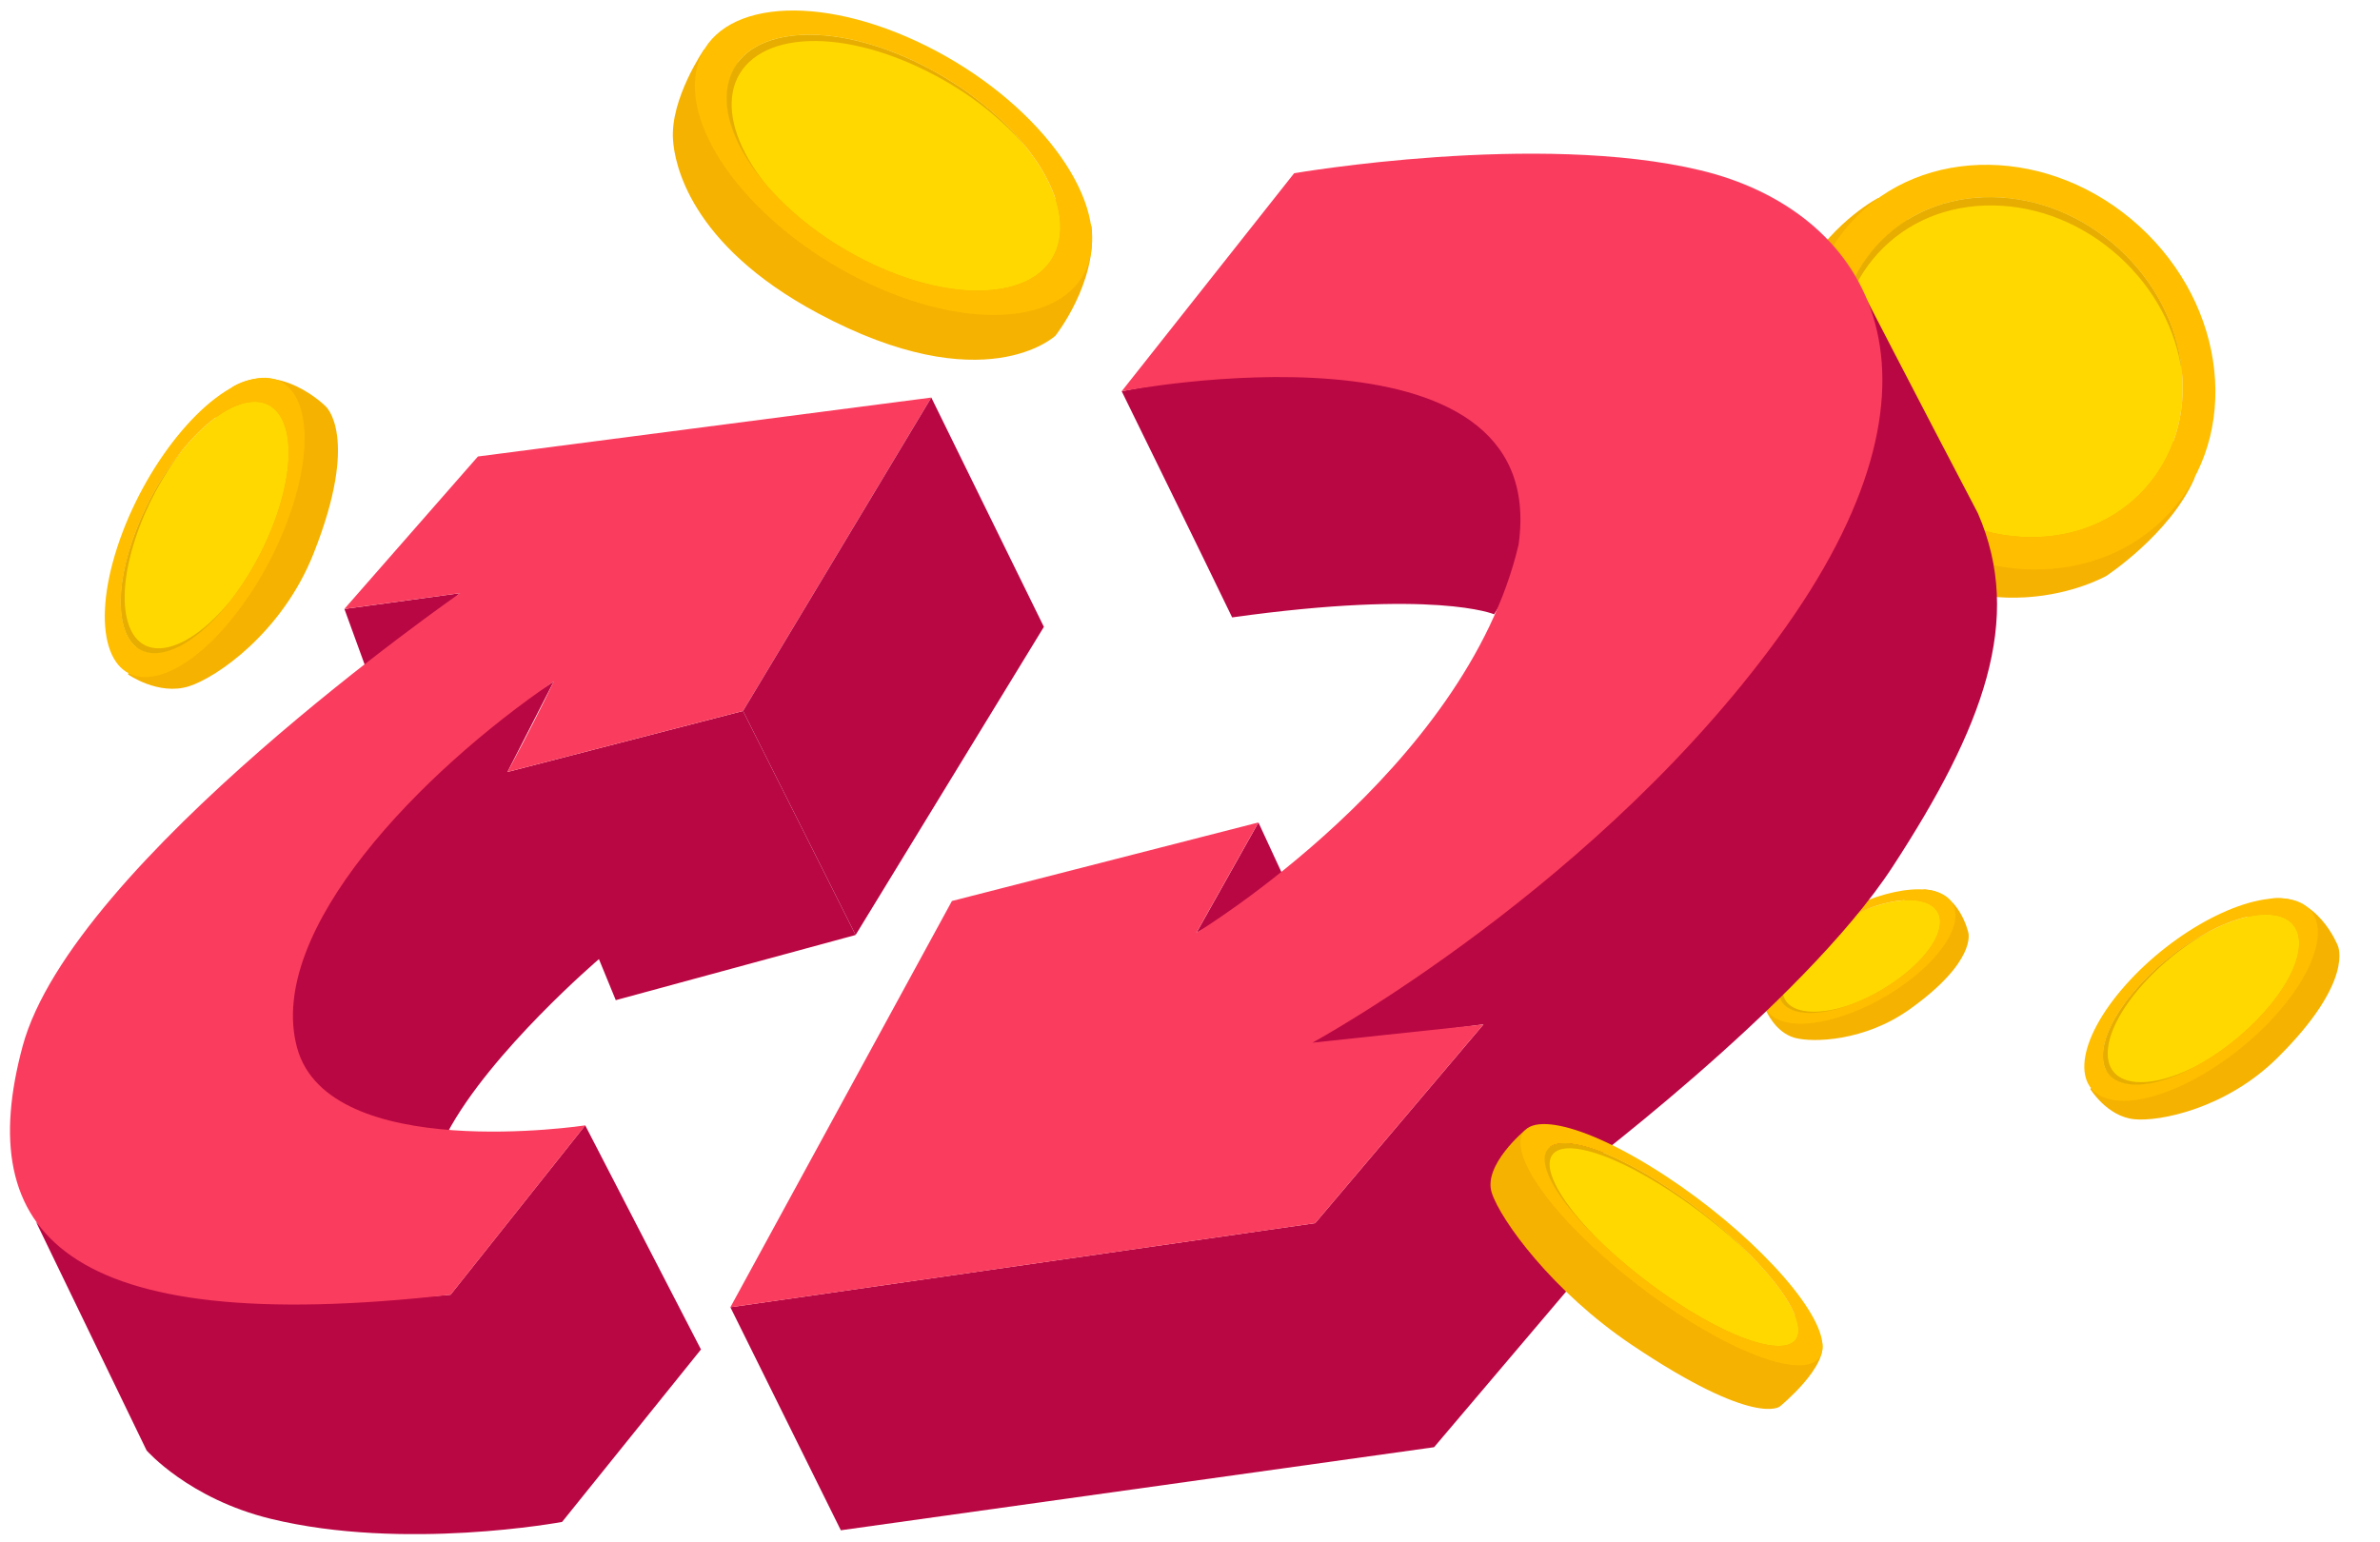
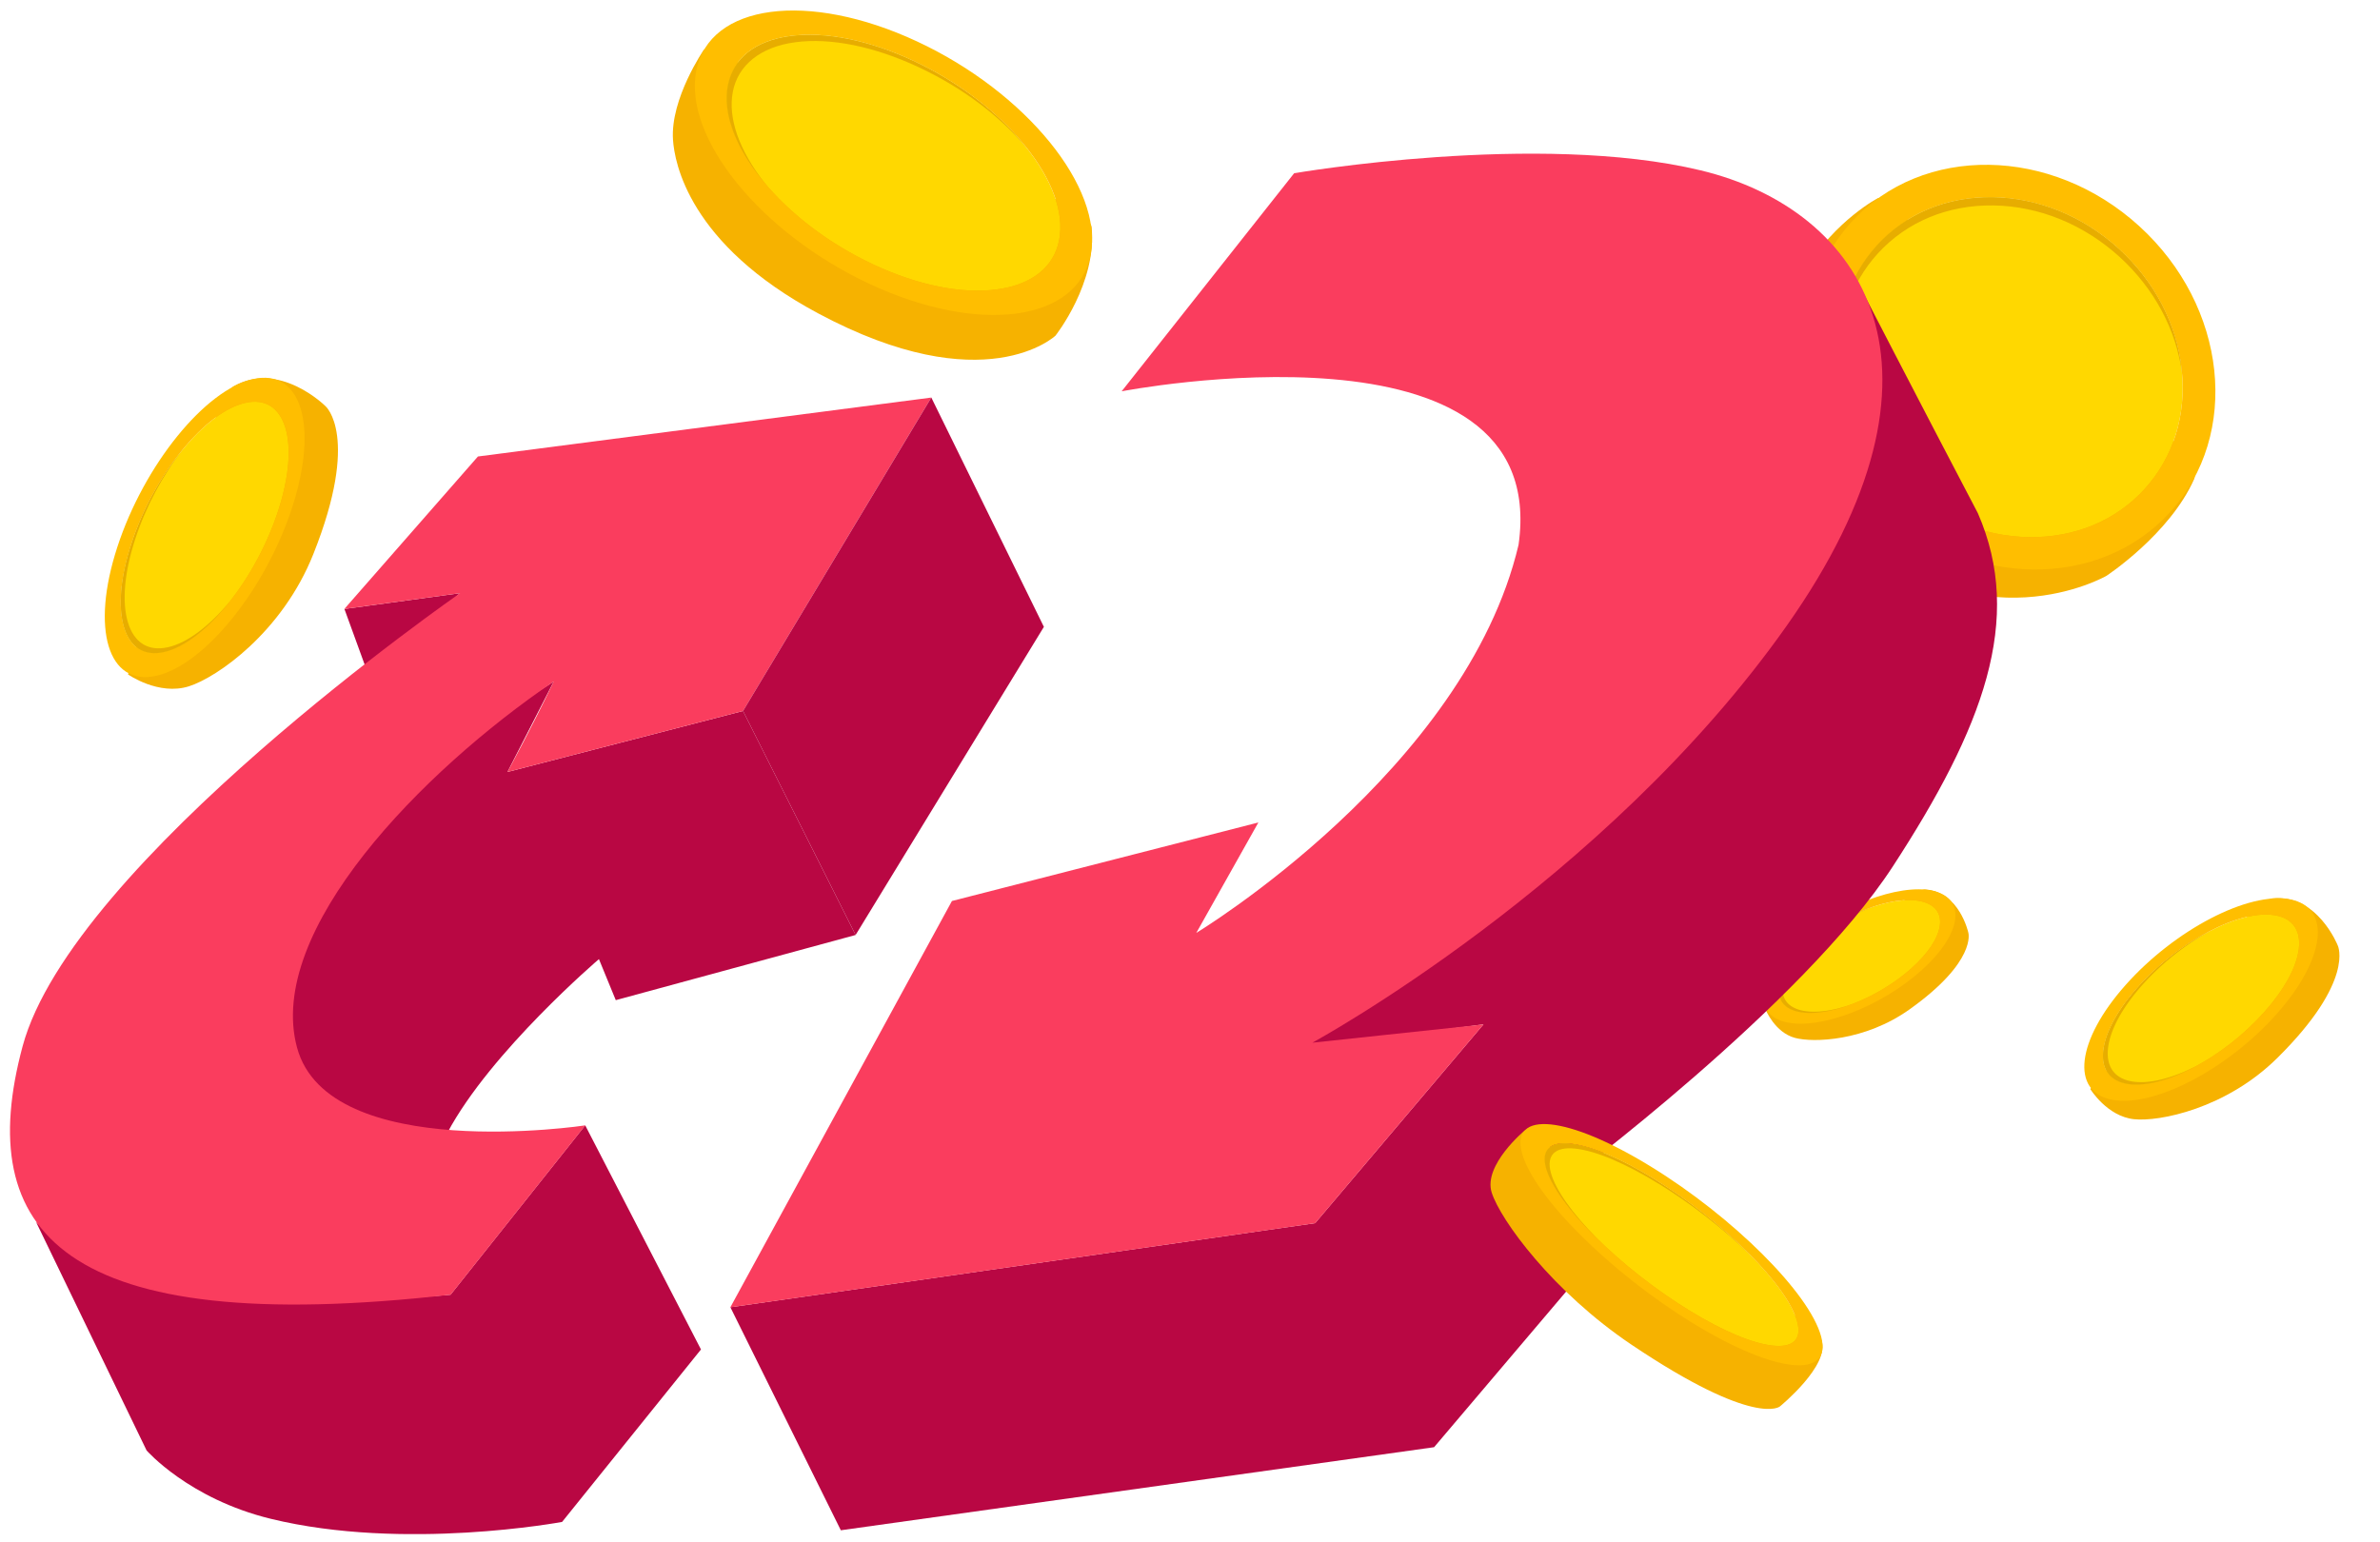
<svg xmlns="http://www.w3.org/2000/svg" fill="none" viewBox="0 0 233 151">
  <path fill="#F6B200" d="M183.888 19.378s-4.137 2.119-7.157 7.015c-1.624 2.635-6.232 15.163 4.013 24.97 12.858 12.303 25.477 5.019 25.477 5.019s6.187-4.064 8.584-9.477c1.675-3.784-30.922-27.527-30.922-27.527h.005Z" />
  <path fill="#FFD800" d="M209.948 47.89c-2.823 3.097-6.84 4.767-11.311 4.703-4.47-.064-8.858-1.858-12.359-5.042-3.5-3.185-5.687-7.395-6.168-11.837-.475-4.444.815-8.598 3.638-11.696 2.823-3.098 6.841-4.768 11.311-4.704 4.47.064 8.858 1.858 12.359 5.043 3.5 3.189 5.687 7.394 6.168 11.837.476 4.443-.815 8.597-3.638 11.695Z" />
  <path fill="#FFBE00" d="M181.254 21.74c-6.95 7.627-5.601 20.169 3.011 28.016 8.611 7.847 21.226 8.03 28.177.403 6.95-7.628 5.6-20.17-3.011-28.017-8.612-7.847-21.227-8.03-28.177-.403Zm32.331 14.45c.476 4.442-.814 8.597-3.637 11.695-2.823 3.097-6.841 4.767-11.311 4.703-4.471-.064-8.859-1.858-12.359-5.042-3.5-3.185-5.687-7.394-6.168-11.837-.476-4.443.815-8.598 3.638-11.696 2.823-3.097 6.84-4.767 11.311-4.703 4.47.064 8.858 1.857 12.359 5.042 3.5 3.19 5.687 7.394 6.167 11.837Z" />
  <path fill="#E7AD00" d="M195.063 19.31c-4.47-.065-8.488 1.605-11.311 4.703-2.823 3.098-4.114 7.252-3.638 11.695.014.138.032.27.051.403-.357-4.292.938-8.291 3.674-11.293 2.823-3.097 6.84-4.767 11.311-4.703 4.47.064 8.858 1.857 12.359 5.042 3.39 3.093 5.554 7.138 6.117 11.435-.009-.133-.023-.27-.036-.403-.476-4.443-2.668-8.648-6.168-11.837-3.501-3.19-7.889-4.979-12.359-5.043Z" />
  <path fill="#F6B200" d="M68.92 4.85s-3.31 4.8-3.033 8.846c.149 2.182 1.51 10.185 14.18 16.972 16.346 8.76 23.265 2.196 23.265 2.196s4.096-5.173 3.532-10.656c-.322-3.123-37.945-17.363-37.945-17.363v.006Z" />
  <path fill="#FFD800" d="M103.689 23.503c-.516 2.667-2.69 4.385-6.12 4.838-3.429.46-7.703-.405-12.036-2.427-4.334-2.022-8.206-4.96-10.902-8.274-2.696-3.314-3.896-6.603-3.38-9.271.516-2.668 2.69-4.385 6.12-4.839 3.429-.459 7.703.405 12.036 2.427 4.334 2.022 8.206 4.96 10.902 8.274 2.696 3.315 3.896 6.604 3.38 9.272Z" />
  <path fill="#FFBE00" d="M68.162 6.933c-1.273 6.563 6.335 15.914 17 20.882 10.665 4.967 20.342 3.687 21.614-2.876 1.273-6.564-6.335-15.915-17-20.882C79.11-.916 69.434.37 68.162 6.933Zm32.149 7.293c2.696 3.314 3.896 6.603 3.38 9.271-.516 2.668-2.69 4.386-6.12 4.839-3.429.459-7.703-.405-12.036-2.427-4.334-2.022-8.206-4.96-10.902-8.274-2.696-3.315-3.896-6.604-3.38-9.271.516-2.668 2.69-4.386 6.12-4.84 3.429-.458 7.702.406 12.036 2.428s8.206 4.96 10.902 8.274Z" />
  <path fill="#E7AD00" d="M77.374 3.532c-3.43.459-5.604 2.177-6.12 4.839-.516 2.667.684 5.957 3.38 9.271l.249.302c-2.524-3.213-3.641-6.385-3.137-8.97.504-2.584 2.69-4.385 6.12-4.839 3.43-.459 7.703.406 12.036 2.428 4.334 2.022 7.968 4.78 10.654 7.972-.078-.101-.16-.202-.243-.302-2.697-3.315-6.569-6.252-10.902-8.274-4.334-2.022-8.608-2.88-12.037-2.427Z" />
  <path fill="#F6B200" d="M12.533 66.034s2.986 2.105 5.958 1.167c2.745-.867 9.132-5.278 12.186-12.95 4.609-11.575 1.19-14.48 1.19-14.48s-4.502-4.508-9.014-1.94c-2.105 1.198-10.32 28.203-10.32 28.203Z" />
  <path fill="#FFD800" d="M24.026 39.444c1.918-.428 3.307.44 3.911 2.439.605 2 .35 4.9-.717 8.16s-2.812 6.494-4.92 9.098c-2.111 2.609-4.33 4.282-6.248 4.711-1.919.429-3.308-.44-3.912-2.438-.605-2-.35-4.9.717-8.16 1.067-3.261 2.812-6.495 4.92-9.099 2.112-2.608 4.33-4.282 6.249-4.71Z" />
  <path fill="#FFBE00" d="M15.292 66.172c4.72-1.054 10.676-8.416 13.296-16.44 2.62-8.024.917-13.672-3.803-12.618-4.72 1.054-10.676 8.417-13.296 16.44-2.62 8.025-.917 13.672 3.803 12.618Zm2.487-22.02c2.111-2.608 4.33-4.282 6.249-4.71 1.918-.43 3.307.439 3.911 2.438.605 2 .35 4.9-.713 8.156-1.063 3.257-2.812 6.494-4.92 9.098-2.112 2.609-4.33 4.282-6.249 4.711-1.918.429-3.307-.44-3.911-2.438-.605-2-.35-4.9.713-8.157 1.063-3.256 2.812-6.494 4.92-9.098Z" />
  <path fill="#E7AD00" d="M12.142 61.409c.604 2 1.993 2.867 3.912 2.438 1.918-.428 4.137-2.102 6.248-4.71.062-.079.128-.16.19-.24-2.05 2.476-4.196 4.06-6.056 4.477-1.918.428-3.307-.44-3.912-2.439-.604-2-.35-4.9.718-8.16 1.032-3.163 2.708-6.295 4.73-8.86-.062.079-.131.157-.193.236-2.112 2.608-3.857 5.841-4.92 9.098-1.067 3.26-1.318 6.157-.717 8.16Z" />
  <path fill="#F6B200" d="M204.635 106.624s1.628 2.682 4.289 2.963c2.459.261 9.001-1.02 14.039-6.011 7.6-7.53 5.905-10.99 5.905-10.99s-1.996-5.094-6.429-4.621c-2.068.22-17.804 18.659-17.804 18.659Z" />
  <path fill="#FFD800" d="M222.808 89.637c1.657.321 2.453 1.481 2.242 3.263-.21 1.78-1.406 3.977-3.365 6.177-1.959 2.2-4.443 4.147-6.996 5.473-2.557 1.329-4.878 1.885-6.535 1.564-1.658-.321-2.453-1.481-2.243-3.262.211-1.781 1.407-3.977 3.366-6.178 1.959-2.2 4.442-4.146 6.995-5.473 2.558-1.329 4.879-1.885 6.536-1.564Z" />
  <path fill="#FFBE00" d="M206.759 107.68c4.077.79 11.293-2.961 16.109-8.379 4.816-5.417 5.414-10.447 1.337-11.238-4.078-.79-11.293 2.962-16.109 8.38-4.817 5.417-5.415 10.447-1.337 11.237Zm9.515-16.48c2.558-1.33 4.878-1.886 6.536-1.565 1.657.321 2.452 1.481 2.242 3.263-.21 1.781-1.406 3.977-3.361 6.176-1.954 2.198-4.442 4.146-6.995 5.473-2.558 1.328-4.879 1.885-6.536 1.564-1.657-.321-2.453-1.481-2.243-3.263.211-1.781 1.407-3.977 3.361-6.175 1.955-2.199 4.443-4.147 6.996-5.474Z" />
  <path fill="#E7AD00" d="M205.914 102.849c-.21 1.781.585 2.941 2.243 3.262 1.657.321 3.978-.235 6.536-1.564l.231-.123c-2.464 1.245-4.696 1.756-6.303 1.446-1.658-.321-2.453-1.481-2.243-3.263.211-1.781 1.407-3.977 3.366-6.177a25.187 25.187 0 0 1 6.764-5.35c-.075.04-.157.078-.233.118-2.557 1.328-5.041 3.275-6.995 5.473-1.959 2.2-3.151 4.395-3.366 6.178Z" />
  <path fill="#F6B200" d="M172.866 98.882s.891 2.204 2.847 2.739c1.808.494 6.857.331 11.233-2.79 6.601-4.707 5.754-7.502 5.754-7.502s-.873-4.053-4.247-4.238c-1.574-.087-15.587 11.791-15.587 11.791Z" />
  <path fill="#FFD800" d="M188.526 88.387c1.2.441 1.654 1.406 1.28 2.713-.374 1.306-1.536 2.804-3.269 4.211-1.733 1.408-3.827 2.561-5.899 3.243-2.074.683-3.878.817-5.079.375-1.2-.442-1.654-1.406-1.28-2.713.374-1.307 1.536-2.804 3.269-4.212 1.733-1.407 3.827-2.561 5.899-3.243 2.074-.682 3.878-.816 5.079-.374Z" />
  <path fill="#FFBE00" d="M174.326 99.931c2.954 1.087 8.807-.841 13.069-4.308 4.262-3.466 5.321-7.156 2.367-8.243-2.954-1.087-8.807.841-13.069 4.308-4.262 3.466-5.321 7.156-2.367 8.243Zm9.122-11.17c2.075-.683 3.879-.817 5.079-.375 1.201.442 1.655 1.406 1.281 2.713-.374 1.307-1.536 2.804-3.265 4.21-1.73 1.407-3.828 2.562-5.899 3.244-2.075.683-3.878.816-5.079.374-1.201-.441-1.655-1.406-1.281-2.713.374-1.306 1.536-2.803 3.266-4.21 1.729-1.407 3.827-2.562 5.898-3.243Z" />
  <path fill="#E7AD00" d="M174.282 96.215c-.374 1.306.079 2.27 1.28 2.712 1.201.442 3.004.309 5.079-.374l.188-.064c-1.994.632-3.726.742-4.89.314-1.201-.441-1.655-1.406-1.281-2.713.374-1.307 1.536-2.804 3.269-4.211a19.09 19.09 0 0 1 5.711-3.18c-.062.022-.127.04-.189.06-2.074.683-4.169 1.837-5.899 3.244-1.733 1.407-2.891 2.904-3.268 4.212Z" />
  <g clip-path="url(#a)">
    <path fill="#B90743" d="M43.806 110.906s-16.36-.423-16.062-9.439c.307-9.475 6.076-21.832 26.464-34.735l-4.53 8.855 23.064-5.974 11.022 21.934-23.48 6.382-1.649-4.019s-10.605 9.06-14.829 16.988v.008Zm13.484-.715L44.11 126.77s-16.989 1.787-31.511-2.13c-5.457-1.75-9.06-4.974-9.06-4.974l10.81 22.349s4.121 4.734 12.152 6.696c13.079 3.195 28.528.307 28.528.307l13.596-16.886-11.328-21.934-.007-.007ZM45.038 58.08l-11.32 1.547 2.261 6.215 9.06-7.761Z" />
    <path fill="#FA3D5E" d="M57.292 110.191s-25.128 3.807-28.214-7.623c-3.085-11.43 12.255-27.083 25.129-35.836-2.16 4.53-4.53 8.855-4.53 8.855l23.065-5.974 18.432-30.687-44.385 5.77L33.71 59.627l11.328-1.546S7.043 84.442 2.207 102.466c-4.836 18.024 3.705 28.63 41.912 24.305l13.18-16.58h-.007Z" />
    <path fill="#B90743" d="m83.764 91.547 18.432-30.169-11.021-22.452-18.433 30.687 11.022 21.934Zm-12.257 36.456 10.81 21.832 58.077-8.133 16.164-19.053-3.399-6.9s23.275-17.302 32.131-30.89c8.855-13.59 12.874-24.203 8.344-34.605-5.354-10.197-12.458-23.961-12.458-23.961s5.339 8.884-.518 23.064c-11.737 28.418-53.963 53.343-53.963 53.343l18.535-2.4-16.478 19.461-57.252 8.235.007.007Z" />
-     <path fill="#B90743" d="M146.266 60.145s-5.77-2.472-25.64.307c-2.574-5.354-10.81-22.138-10.81-22.138s21.234-4.669 32.956 1.371c12.976 6.696 3.501 20.46 3.501 20.46h-.007Zm-20.287 26.39-2.779-6.003-6.076 10.81 8.855-4.807Z" />
    <path fill="#FA3D5E" d="m109.809 38.314 16.886-21.35s23.889-4.122 39.819-.278c15.931 3.844 26.223 19.36 8.374 44.626-17.849 25.267-46.406 40.782-46.406 40.782l16.748-1.787-16.478 19.461-57.252 8.235 21.693-39.782 30.001-7.689-6.076 10.81s26.325-15.894 31.547-37.995c3.297-23.203-38.856-15.033-38.856-15.033Z" />
  </g>
  <g clip-path="url(#b)">
    <path fill="#F6B200" d="M149.283 110.674s-4.107 3.407-3.246 6.099c.861 2.691 5.959 9.693 13.686 14.891 12.119 8.151 14.528 6.048 14.528 6.048s4.953-4.043 4.066-6.473c-.886-2.429-29.034-20.565-29.034-20.565Z" />
    <path fill="#FFD800" d="M175.945 129.407c.466 1.724-.378 2.555-2.375 2.348-1.997-.208-4.902-1.426-8.187-3.446-3.285-2.019-6.554-4.58-9.201-7.219-2.653-2.643-4.363-5.045-4.829-6.769-.466-1.723.378-2.555 2.374-2.347 1.997.207 4.902 1.426 8.188 3.445 3.285 2.02 6.553 4.58 9.201 7.219 2.652 2.643 4.363 5.046 4.829 6.769Z" />
    <path fill="#FFBE00" d="M149 112.895c1.142 4.237 8.623 11.69 16.708 16.65 8.085 4.96 13.717 5.539 12.576 1.303-1.142-4.237-8.619-11.695-16.708-16.65-8.085-4.96-13.717-5.539-12.576-1.303Zm22.111 9.748c2.652 2.643 4.363 5.045 4.829 6.769.466 1.723-.378 2.555-2.375 2.347-1.996-.207-4.902-1.426-8.187-3.445-3.284-2.011-6.554-4.58-9.201-7.219-2.653-2.643-4.363-5.045-4.829-6.769-.466-1.723.378-2.555 2.374-2.347 1.997.207 4.902 1.426 8.188 3.445 3.285 2.02 6.553 4.58 9.201 7.219Z" />
    <path fill="#E7AD00" d="M153.718 111.984c-1.997-.208-2.836.628-2.375 2.347.461 1.72 2.177 4.126 4.829 6.769.078.082.161.16.243.237-2.514-2.547-4.14-4.854-4.59-6.526-.45-1.673.378-2.555 2.374-2.348 1.997.208 4.902 1.426 8.188 3.446 3.187 1.953 6.353 4.421 8.962 6.977-.079-.083-.161-.16-.239-.243-2.653-2.643-5.921-5.203-9.201-7.219-3.281-2.015-6.191-3.238-8.188-3.445l-.003.005Z" />
  </g>
  <defs>
    <clipPath id="a">
      <path fill="#fff" d="M0 0h194.544v135.162H0z" transform="translate(.973 15.045)" />
    </clipPath>
    <clipPath id="b">
      <path fill="#fff" d="M0 0h37.06v15.401H0z" transform="rotate(36.956 -83.541 280.628)" />
    </clipPath>
  </defs>
</svg>